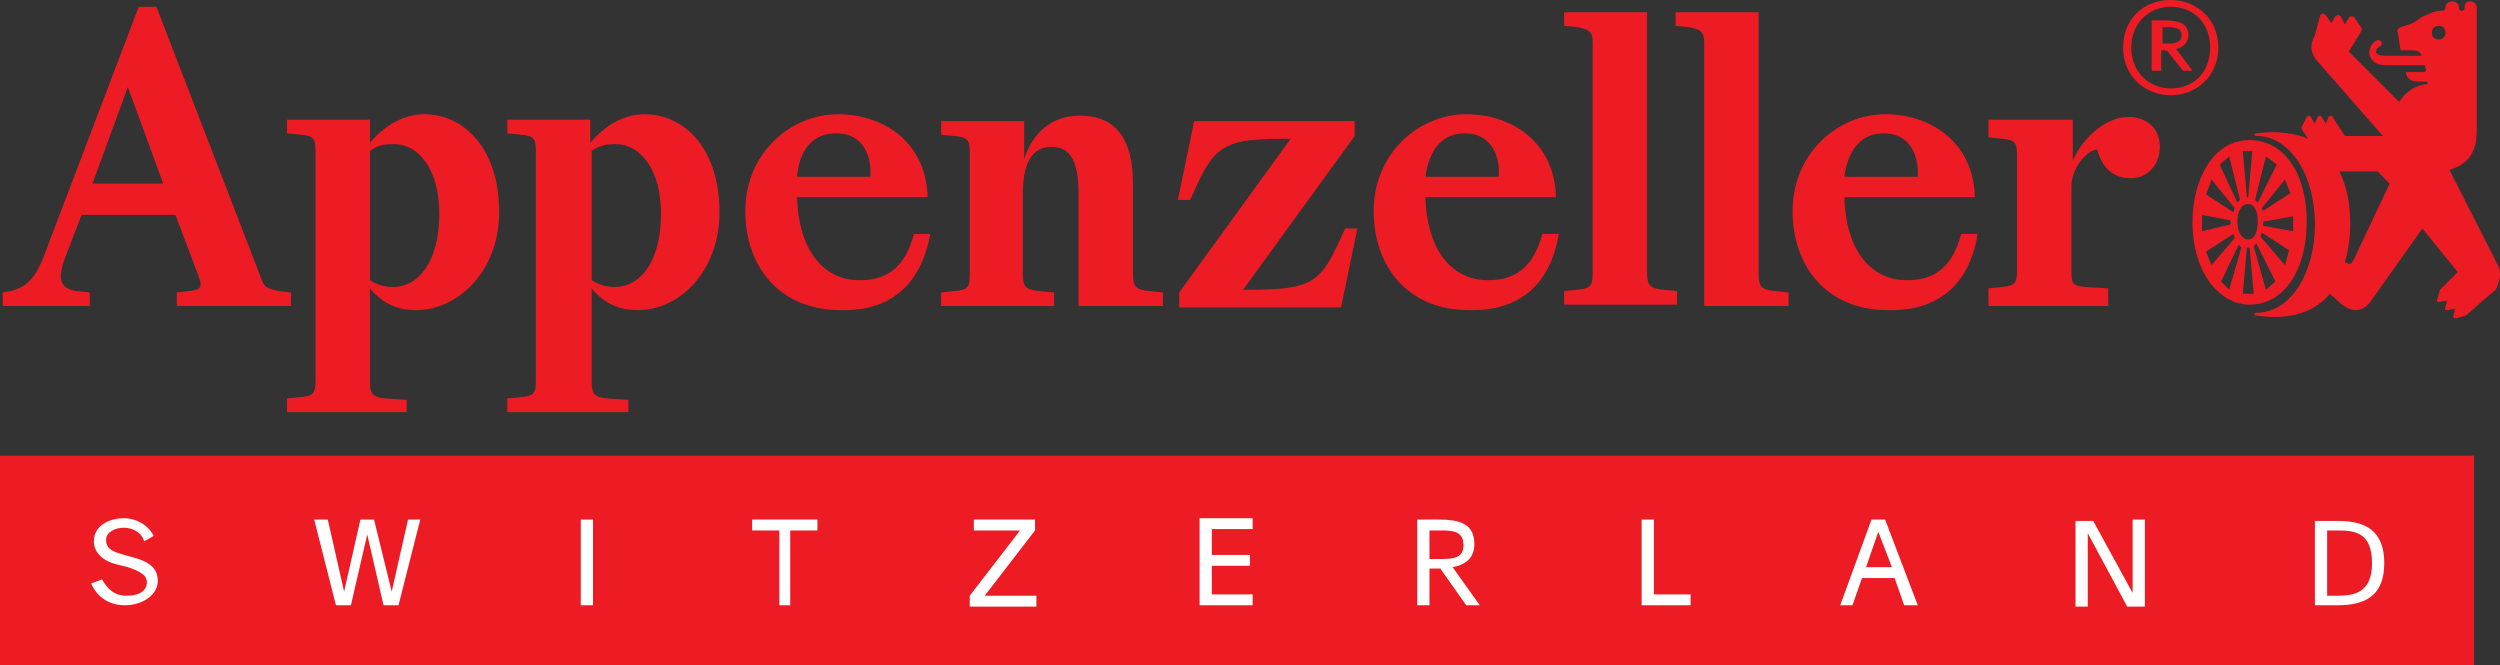
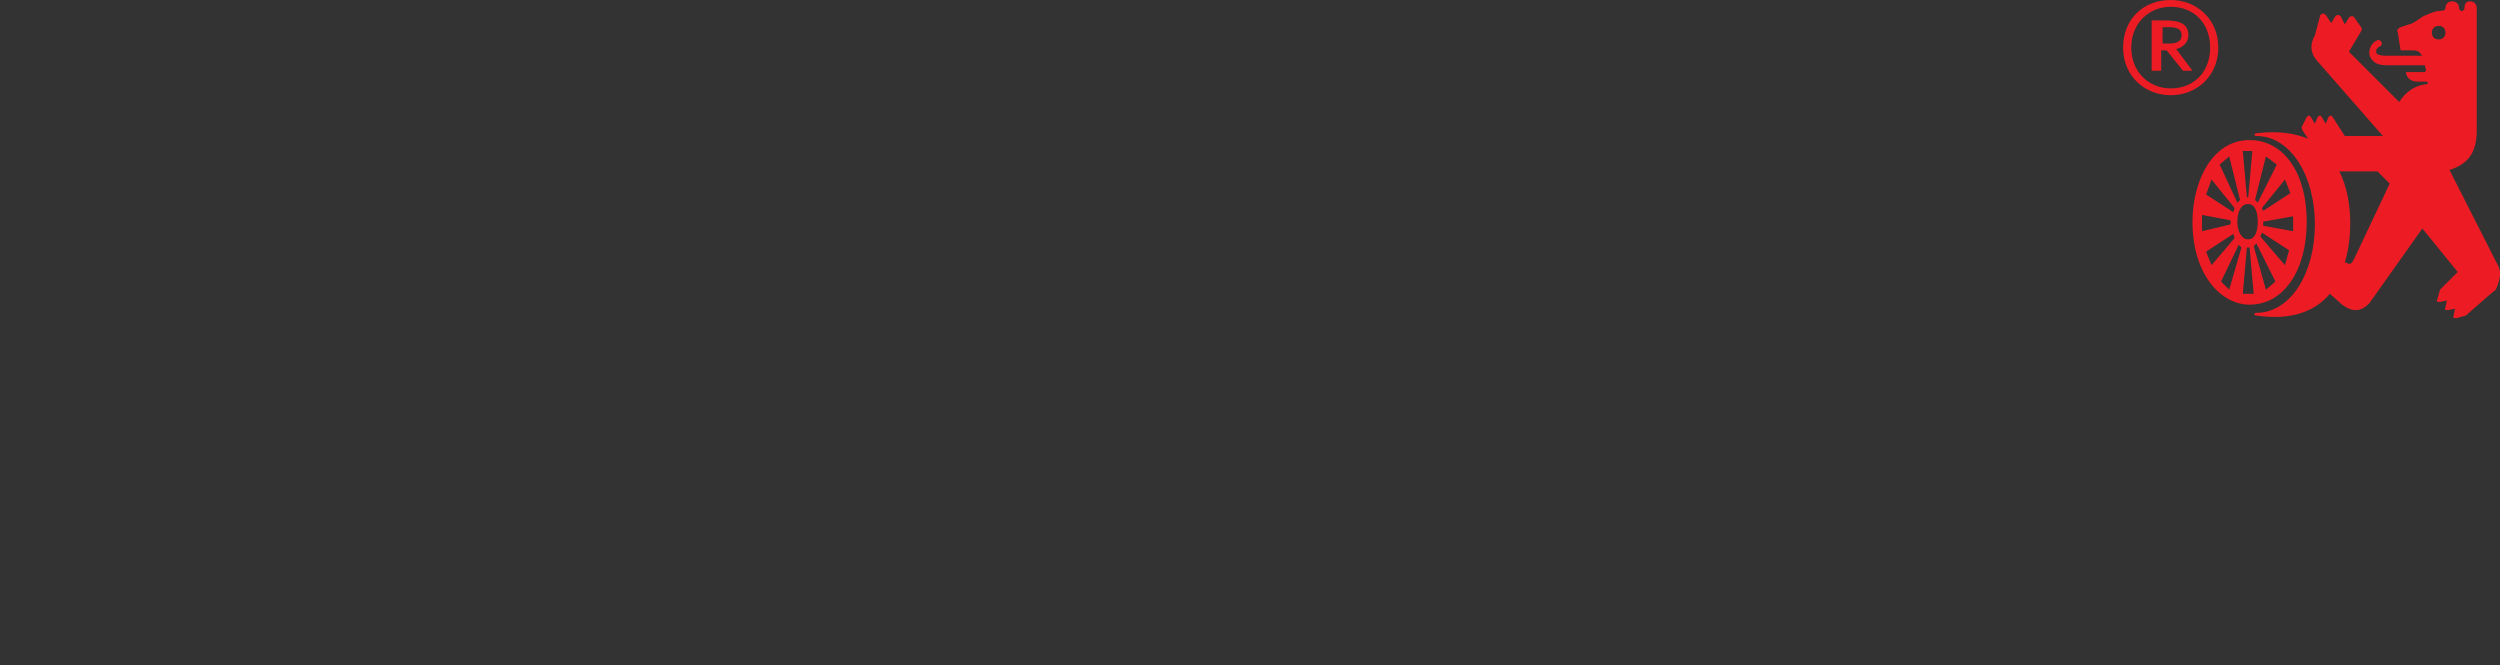
<svg xmlns="http://www.w3.org/2000/svg" id="b" viewBox="0 0 183.81 48.9">
  <rect x="0" y="0" width="183.81" height="48.9" fill="#333333" stroke="none" />
  <g id="c">
-     <rect y="33.5" width="181.9" height="15.4" fill="#ed1c24" />
-     <path d="M174.4,41.4c0,2.1-1.2,2.4-2.5,2.4h-.8v-4.8h.8c1.3,0,2.5.2,2.5,2.4M170.2,38.2v6.3h1.7c2,0,3.4-.7,3.4-3.1s-1.4-3.1-3.4-3.1h-1.7v-.1ZM157.7,44.5v-6.3h-.9v5.4l-2.9-5.3h-1.3v6.3h.9v-5.4l2.9,5.4h1.3v-.1ZM140,44.5h1l-2.4-6.3h-1l-2.3,6.3h.9l.7-2h2.4l.7,2ZM138.1,39.1l1,2.6h-1.9l.9-2.6ZM121.6,38.2h-.9v6.3h3.6v-.8h-2.7v-5.5h0ZM105,41.8h.9l1.9,2.7h1l-2-2.8c1.1-.2,1.6-.8,1.6-1.7,0-1.5-1.1-1.8-2.6-1.8h-1.6v6.3h.9v-2.7h-.1ZM106,39c.9,0,1.6.1,1.6,1.1,0,.9-.7,1-1.6,1h-.9v-2.1h.9ZM88.2,44.5h3.9v-.8h-3v-2.1h2.8v-.8h-2.8v-1.9h3v-.8h-3.9v6.4ZM76.1,38.2h-4.5v.8h3.4l-3.7,4.8v.8h4.9v-.8h-3.8l3.7-4.8v-.8ZM57.2,44.5h.9v-5.5h2v-.8h-4.8v.8h2v5.5h-.1ZM43.6,38.2h-.9v6.3h.9v-6.3ZM27.5,38.2h-1l-1.2,5.3-1.2-5.3h-1l1.6,6.3h1.1l1.2-5.2,1.2,5.2h1.1l1.6-6.3h-.9l-1.2,5.3-1.3-5.3ZM6.9,39.8c0,.9.8,1.5,1.7,1.7l.8.2c.9.3,1.4.6,1.4,1.1,0,.6-.5,1-1.5,1-.9,0-1.4-.5-1.8-1.2l-.8.3c.4.9,1.2,1.6,2.5,1.6,1.2,0,2.4-.7,2.4-1.8s-.9-1.5-2.1-1.8l-.7-.2c-.6-.2-1-.4-1-1s.7-.9,1.3-.9,1.3.3,1.5,1l.7-.4c-.4-.8-1.3-1.3-2.2-1.3-1,0-2.2.5-2.2,1.7" fill="#fff" />
-     <path d="M155,21.2l-1.7-.1c-1-.1-1-.3-1-1.3v-6.1c0-1.4,1.2-2.7,1.9-2.7.4,1.5,1.3,2.1,2.5,2.1s2.1-1,2.1-2.3c0-1.4-1-2.2-2.3-2.2-1.6,0-3.3,1.4-4.1,3.2v-3h-6.2v1.3l1,.1c1,.1,1.1.3,1.1,1.3v8.3c0,1-.1,1.2-1.1,1.3l-1,.1v1.3h8.8v-1.3ZM145.4,17.2h-1.2c-.7,2.6-2.1,3.4-4,3.4-2.8,0-4.5-2.4-4.6-6.1h9.6c-.1-4.1-3.3-6.1-6.6-6.1-3.5,0-6.8,2.9-6.8,7.1s2.6,7.3,7,7.3c3.6.1,6-1.8,6.6-5.6M138.5,9.8c1.7,0,2.6,1.3,2.5,3.2h-5.4c.3-2.2,1.4-3.2,2.9-3.2M125.3,3.3v19.2h6.2v-1l-1-.1c-1-.1-1.2-.3-1.2-1.3V.9h-6.1v1l1,.1c1,.2,1.1.4,1.1,1.3M117.1,3.3v16.7c0,1-.1,1.2-1.1,1.3l-1,.1v1h8.3v-1l-1-.1c-1-.1-1.2-.3-1.2-1.3V.9h-6.1v1l1,.1c1,.2,1.1.4,1.1,1.3M114.6,17.2h-1.2c-.7,2.6-2.1,3.4-4,3.4-2.8,0-4.5-2.4-4.6-6.1h9.6c-.1-4.1-3.3-6.1-6.6-6.1-3.5,0-6.8,2.9-6.8,7.1s2.6,7.3,7,7.3c3.6.1,6-1.8,6.6-5.6M107.7,9.8c1.7,0,2.6,1.3,2.5,3.2h-5.4c.3-2.2,1.4-3.2,2.9-3.2M99.6,10v-1.1h-11.8l-1.2,5.8h.9l.6-1.3c1.3-2.8,2.3-3.2,6.4-3.2h.4l-8.2,11.3v1.1h11.9l1.2-5.8h-.9l-.6,1.3c-1.3,2.8-2.2,3.2-6.5,3.2h-.4l8.2-11.3ZM77.4,21.5l-1-.1c-1-.1-1.2-.3-1.2-1.3v-5.8c0-2.8,1-3.5,2.1-3.5s2,.6,2,3.4v8.3h6.2v-1l-1-.1c-1-.1-1.2-.3-1.2-1.3v-6.6c0-3.9-1.8-5-3.9-5s-3.5,1.3-4.1,3.2v-2.8h-6.1v1l1,.1c1,.1,1.1.3,1.1,1.3v8.8c0,1-.1,1.2-1.1,1.3l-1,.1v1h8.3v-1h-.1ZM68.4,17.2h-1.2c-.7,2.6-2.1,3.4-4,3.4-2.8,0-4.5-2.4-4.6-6.1h9.6c-.1-4.1-3.3-6.1-6.6-6.1-3.5,0-6.8,2.9-6.8,7.1s2.6,7.3,7,7.3c3.6.1,5.9-1.8,6.6-5.6M61.5,9.8c1.7,0,2.6,1.3,2.5,3.2h-5.4c.2-2.2,1.3-3.2,2.9-3.2M46.2,30.4v-1l-1.5-.1c-1-.1-1.2-.3-1.2-1.3v-6.8c.9,1.1,2,1.6,3.4,1.6,3.1,0,6-2.9,6-7.2,0-4.7-2.6-7.2-5.5-7.2-1.6,0-3,.9-4,2.1v-1.7h-6.1v1l1,.1c1,.1,1.1.3,1.1,1.3v16.7c0,1-.1,1.2-1.1,1.3l-1,.1v1h8.9v.1ZM45.2,21.1c-.5,0-1.1-.1-1.7-.5v-9.5c.7-.5,1.3-.5,1.8-.5,1.8,0,3.3,1.9,3.3,5.1,0,3.5-1.5,5.4-3.4,5.4M29.9,30.4v-1l-1.5-.1c-1-.1-1.2-.3-1.2-1.3v-6.8c.9,1.1,2,1.6,3.4,1.6,3.1,0,6.1-2.9,6.1-7.2,0-4.7-2.6-7.2-5.5-7.2-1.6,0-3,.9-4,2.1v-1.7h-6.1v1l1,.1c1,.1,1.1.3,1.1,1.3v16.7c0,1-.1,1.2-1.1,1.3l-1,.1v1h8.8v.1ZM28.9,21.1c-.5,0-1.1-.1-1.7-.5v-9.5c.6-.5,1.3-.5,1.8-.5,1.8,0,3.3,1.9,3.3,5.1,0,3.5-1.5,5.4-3.4,5.4M0,22.5h6.6v-1l-1-.1c-1.2-.2-1.4-.9-.8-2.5l1.2-3.1h6.9l1.7,4.5c.3.8.2,1-.7,1.1l-.9.1v1h8.4v-1l-.9-.1c-1-.2-1.1-.3-1.4-1.2L11.5.5h-1.3L3.2,18.9c-.6,1.5-1.2,2.2-2.4,2.5l-.6.1v1h-.2ZM12,13.5h-5.2l2.6-7.1,2.6,7.1Z" fill="#ed1c24" />
    <path d="M158.9,5.2v-1.5h.4l1.2,1.5h.7l-1.2-1.6c.5-.1.9-.5.9-1,0-.9-.7-1.1-1.8-1.1h-.9v3.7h.7ZM160.4,2.6c0,.4-.3.6-.9.6h-.5v-1.2h.5c.5,0,.9.1.9.6M156.7,3.5c0-1.8,1.3-3,2.9-3,1.7,0,2.9,1.2,2.9,3s-1.2,3-2.9,3c-1.6,0-2.9-1.2-2.9-3M156.1,3.5c0,2.1,1.6,3.5,3.5,3.5s3.5-1.4,3.5-3.5-1.6-3.5-3.5-3.5c-2,0-3.5,1.4-3.5,3.5" fill="#ed1c24" />
    <path d="M166.6,21.3l-.9-3.2.2-.2,1.4,2.8-.7.6ZM164.9,21.6l.3-3.4h.2l.3,3.4h-.8ZM164.5,16.3c0-.6.2-1.3.8-1.3.5,0,.7.6.7,1.3s-.2,1.3-.7,1.3-.8-.6-.8-1.3M163.9,21.3l-.6-.6,1.3-2.7.2.2-.9,3.1ZM162.6,19.5l-.4-1,2-1.3.1.3-1.7,2ZM161.9,15.8l2.1.4v.3l-2.1.5v-1.2ZM162.6,13.2l1.7,2.1-.1.3-2-1.3.4-1.1ZM163.9,11.5l.8,3.2-.2.2-1.3-2.8.7-.6ZM165.6,11.1l-.3,3.4h-.1l-.3-3.4s.7,0,.7,0ZM166.6,11.5l.8.6-1.4,2.8-.2-.2.8-3.2ZM168,13.2l.4,1-2,1.3-.1-.2,1.7-2.1ZM168.6,17l-2.2-.4v-.3l2.2-.4v1.1ZM168,19.5l-1.8-2.1.1-.3,2,1.3-.3,1.1ZM169.6,16.3c0-3.6-1.7-6-4.2-6-2.8,0-4.2,3.1-4.2,6,0,3.9,2.1,6.1,4.2,6.1,2.5,0,4.2-2.5,4.2-6.1" fill="#ed1c24" />
    <path d="M179.3,2.9c-.3,0-.5-.2-.5-.5s.2-.5.5-.5.5.2.5.5-.2.5-.5.5M173.1,19c-.2.4-.3.5-.6.3h-.1c.3-1,.4-2,.4-2.9,0-1.2-.2-2.6-.8-3.8h2.8l.9.9-2.6,5.5ZM183.6,19.4l-3.5-6.9c1.2-.4,2-1.1,2-2.9V.6c0-.3-.2-.5-.5-.5s-.4.2-.4.5c0,.1-.1.2-.2.2s-.2-.1-.2-.2c0-.3-.2-.5-.5-.5s-.5.2-.5.5c0,.1-.1.2-.4.2-.2,0-.6.1-1,.3-.4.1-.8.6-1.3.7l-.6.2c-.2.1-.3.2-.2.4l.2,1.3h.9c.3,0,.5.1.6.3l.1.1h-2.7c-.4,0-.5-.1-.6-.1q-.1-.1-.1-.2c0-.2.1-.3.3-.4.3-.2,0-.6-.3-.4-.2.1-.5.4-.5.9,0,.2.1.4.3.6s.5.3,1,.3h2.8v.1c.1.2.1.4-.1.4h-1.3v.1c.1.4.4.6.9.6h.5c.1,0,.2,0,.2.1s-.1.1-.2.1c-.7.1-1.4.5-1.9,1.3l-3.7-3.7.9-1.5q.1-.2,0-.3l-.5-.7c0-.1-.1-.1-.2-.1s-.1,0-.2.1l-.3.5-.3-.6q-.1-.1-.2-.1t-.2.1l-.3.5-.4-.6q-.1-.1-.2-.1-.1,0-.2.1l-.4,1.5c-.4.7-.3,1.3.1,1.8l4.9,5.6h-2.8l-.9-1.4-.1-.1q-.1,0-.2.1l-.2.5-.3-.5-.1-.1q-.1,0-.2.1l-.2.5-.3-.5-.1-.1q-.1,0-.2.1l-.3.6c-.1.1-.1.2,0,.4l.4.6c-1-.4-2.2-.6-3.8-.4-.2,0-.2.2,0,.2,2.5,0,4.3,2.9,4.3,6.5s-1.8,6.5-4.3,6.5c-.2,0-.2.2,0,.2,2.7.4,4.4-.4,5.4-1.6l.9.8c.3.2.6.4,1,.4s.7-.2,1-.5l3.9-5.5,2.6,3.2-1.3,1.3-.2.7c-.1.2,0,.2.2.2l.5-.1-.1.5c-.1.2,0,.2.2.2l.5-.1-.1.5c-.1.2.1.2.2.2l.7-.2c.7-.6,1.8-1.6,2.2-1.9.4-.9.4-1.4.1-1.9" fill="#ed1c24" />
  </g>
</svg>